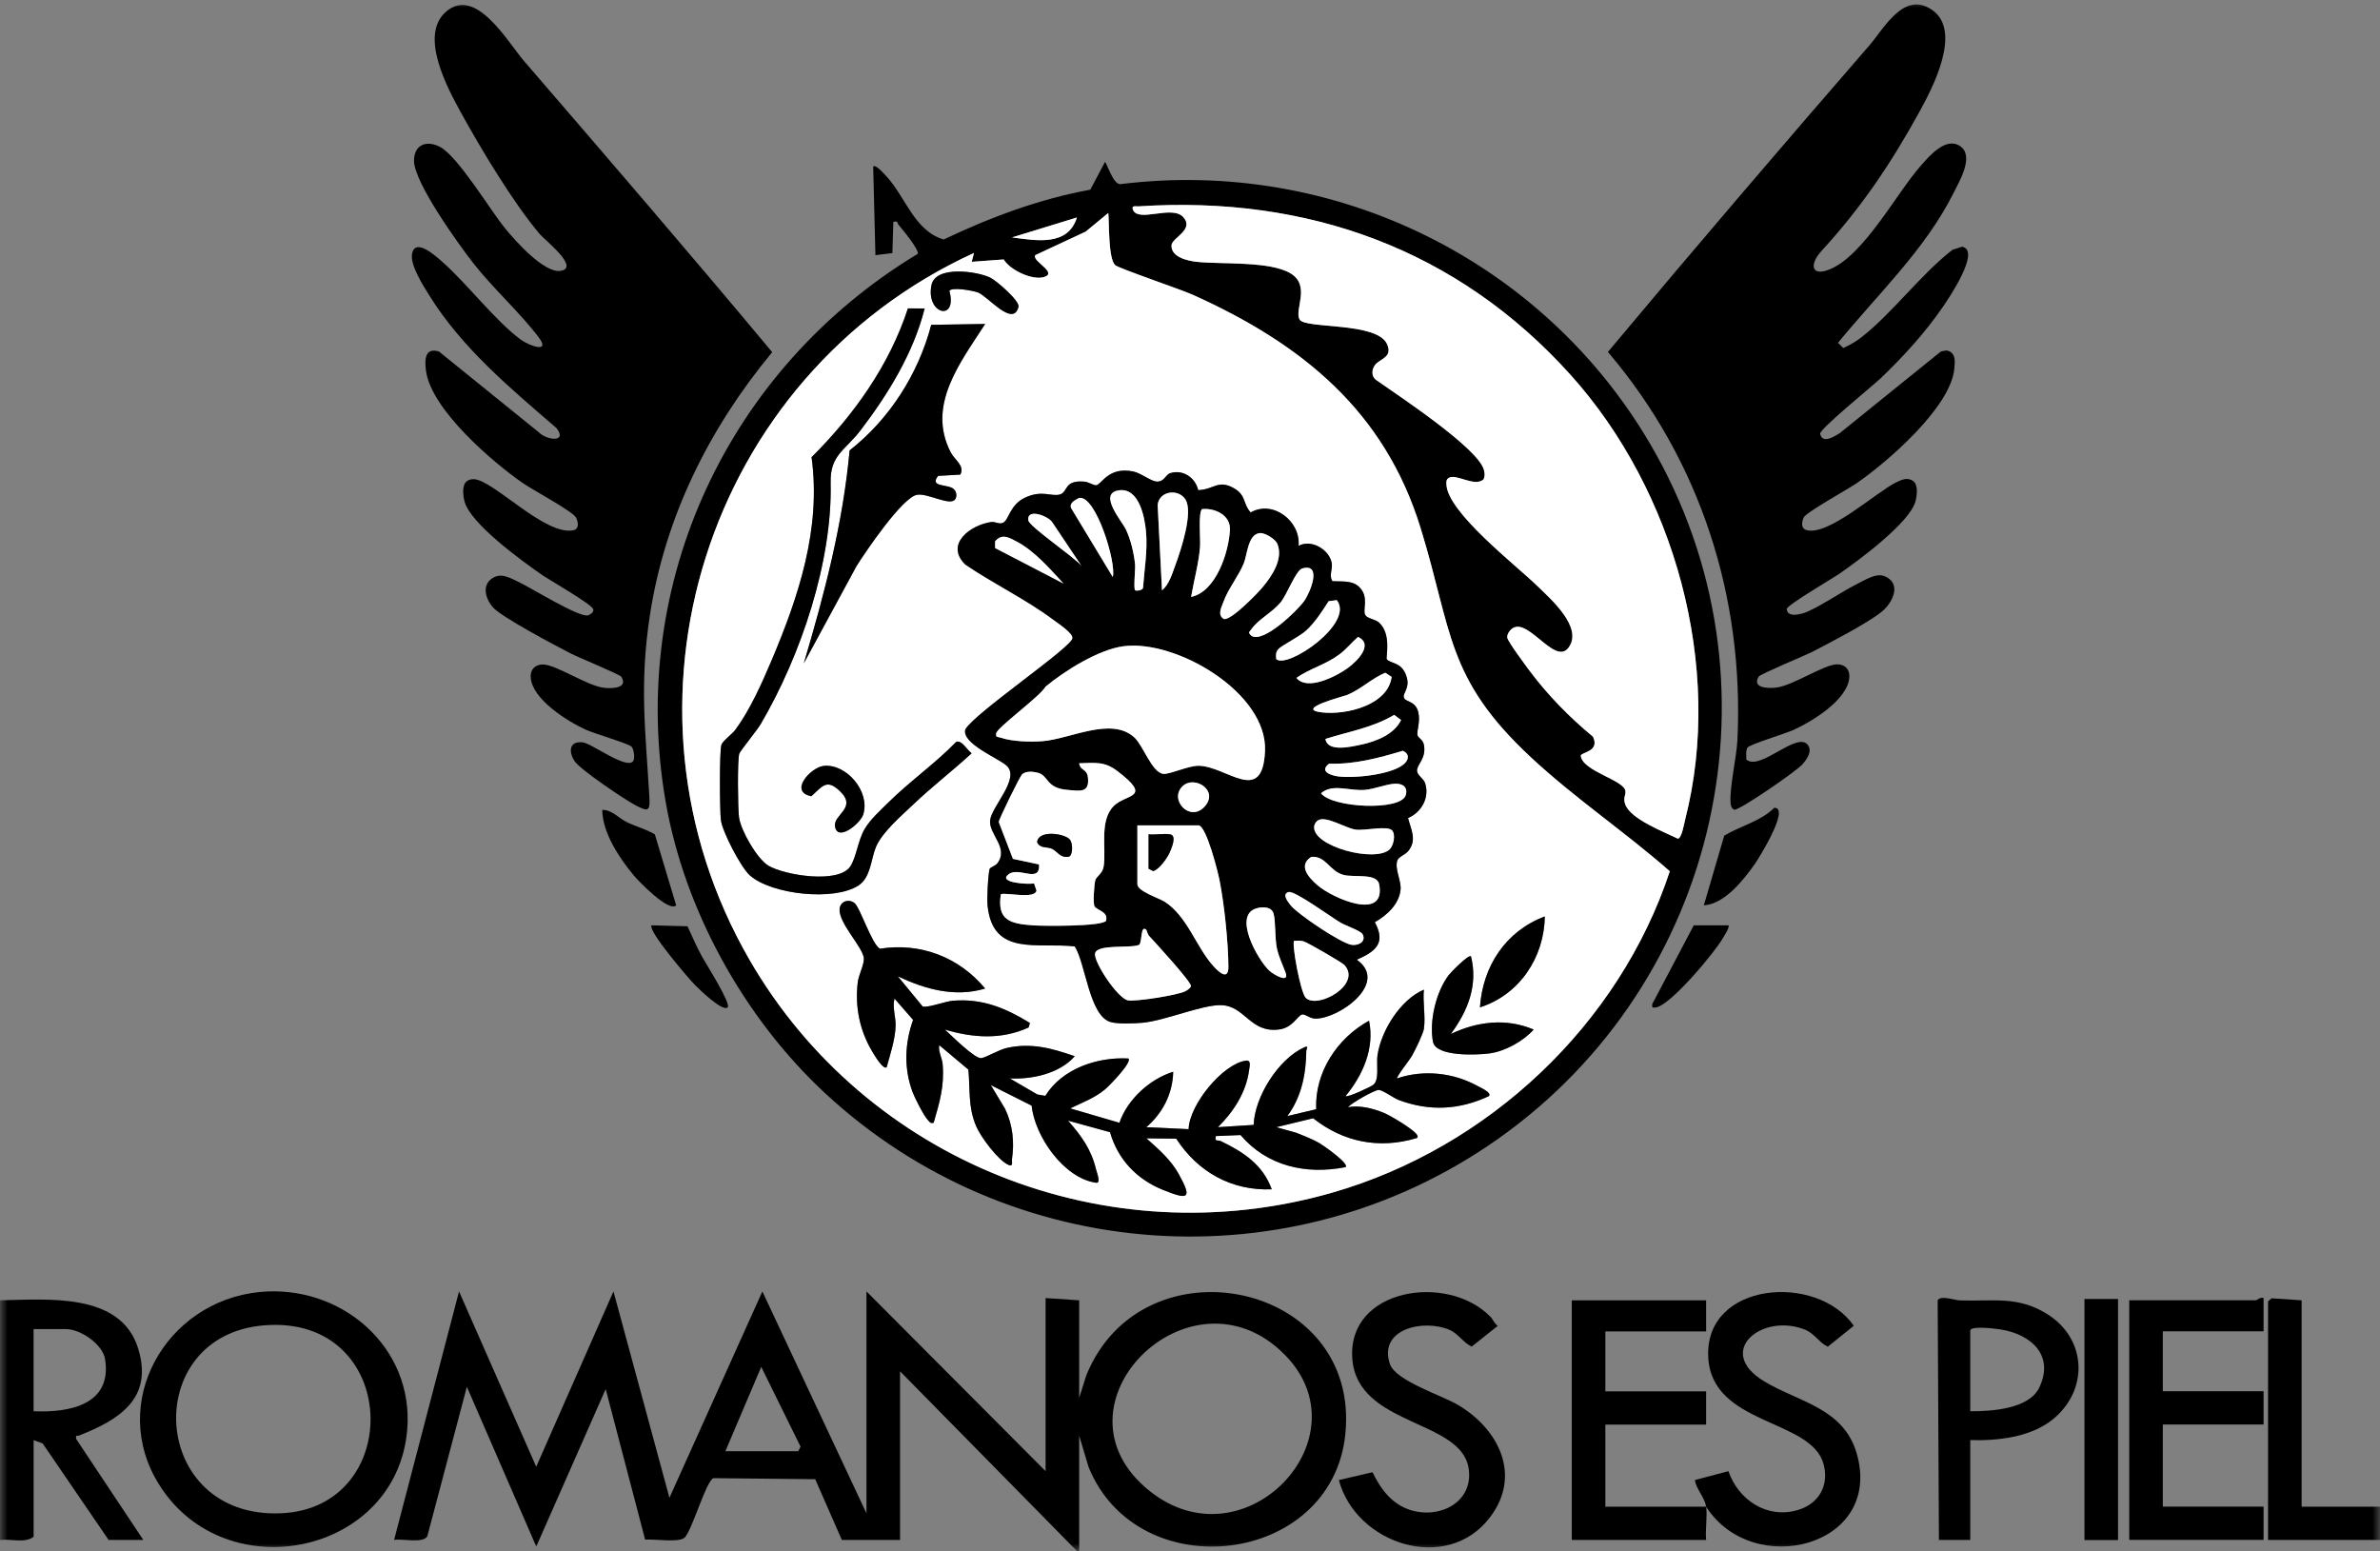
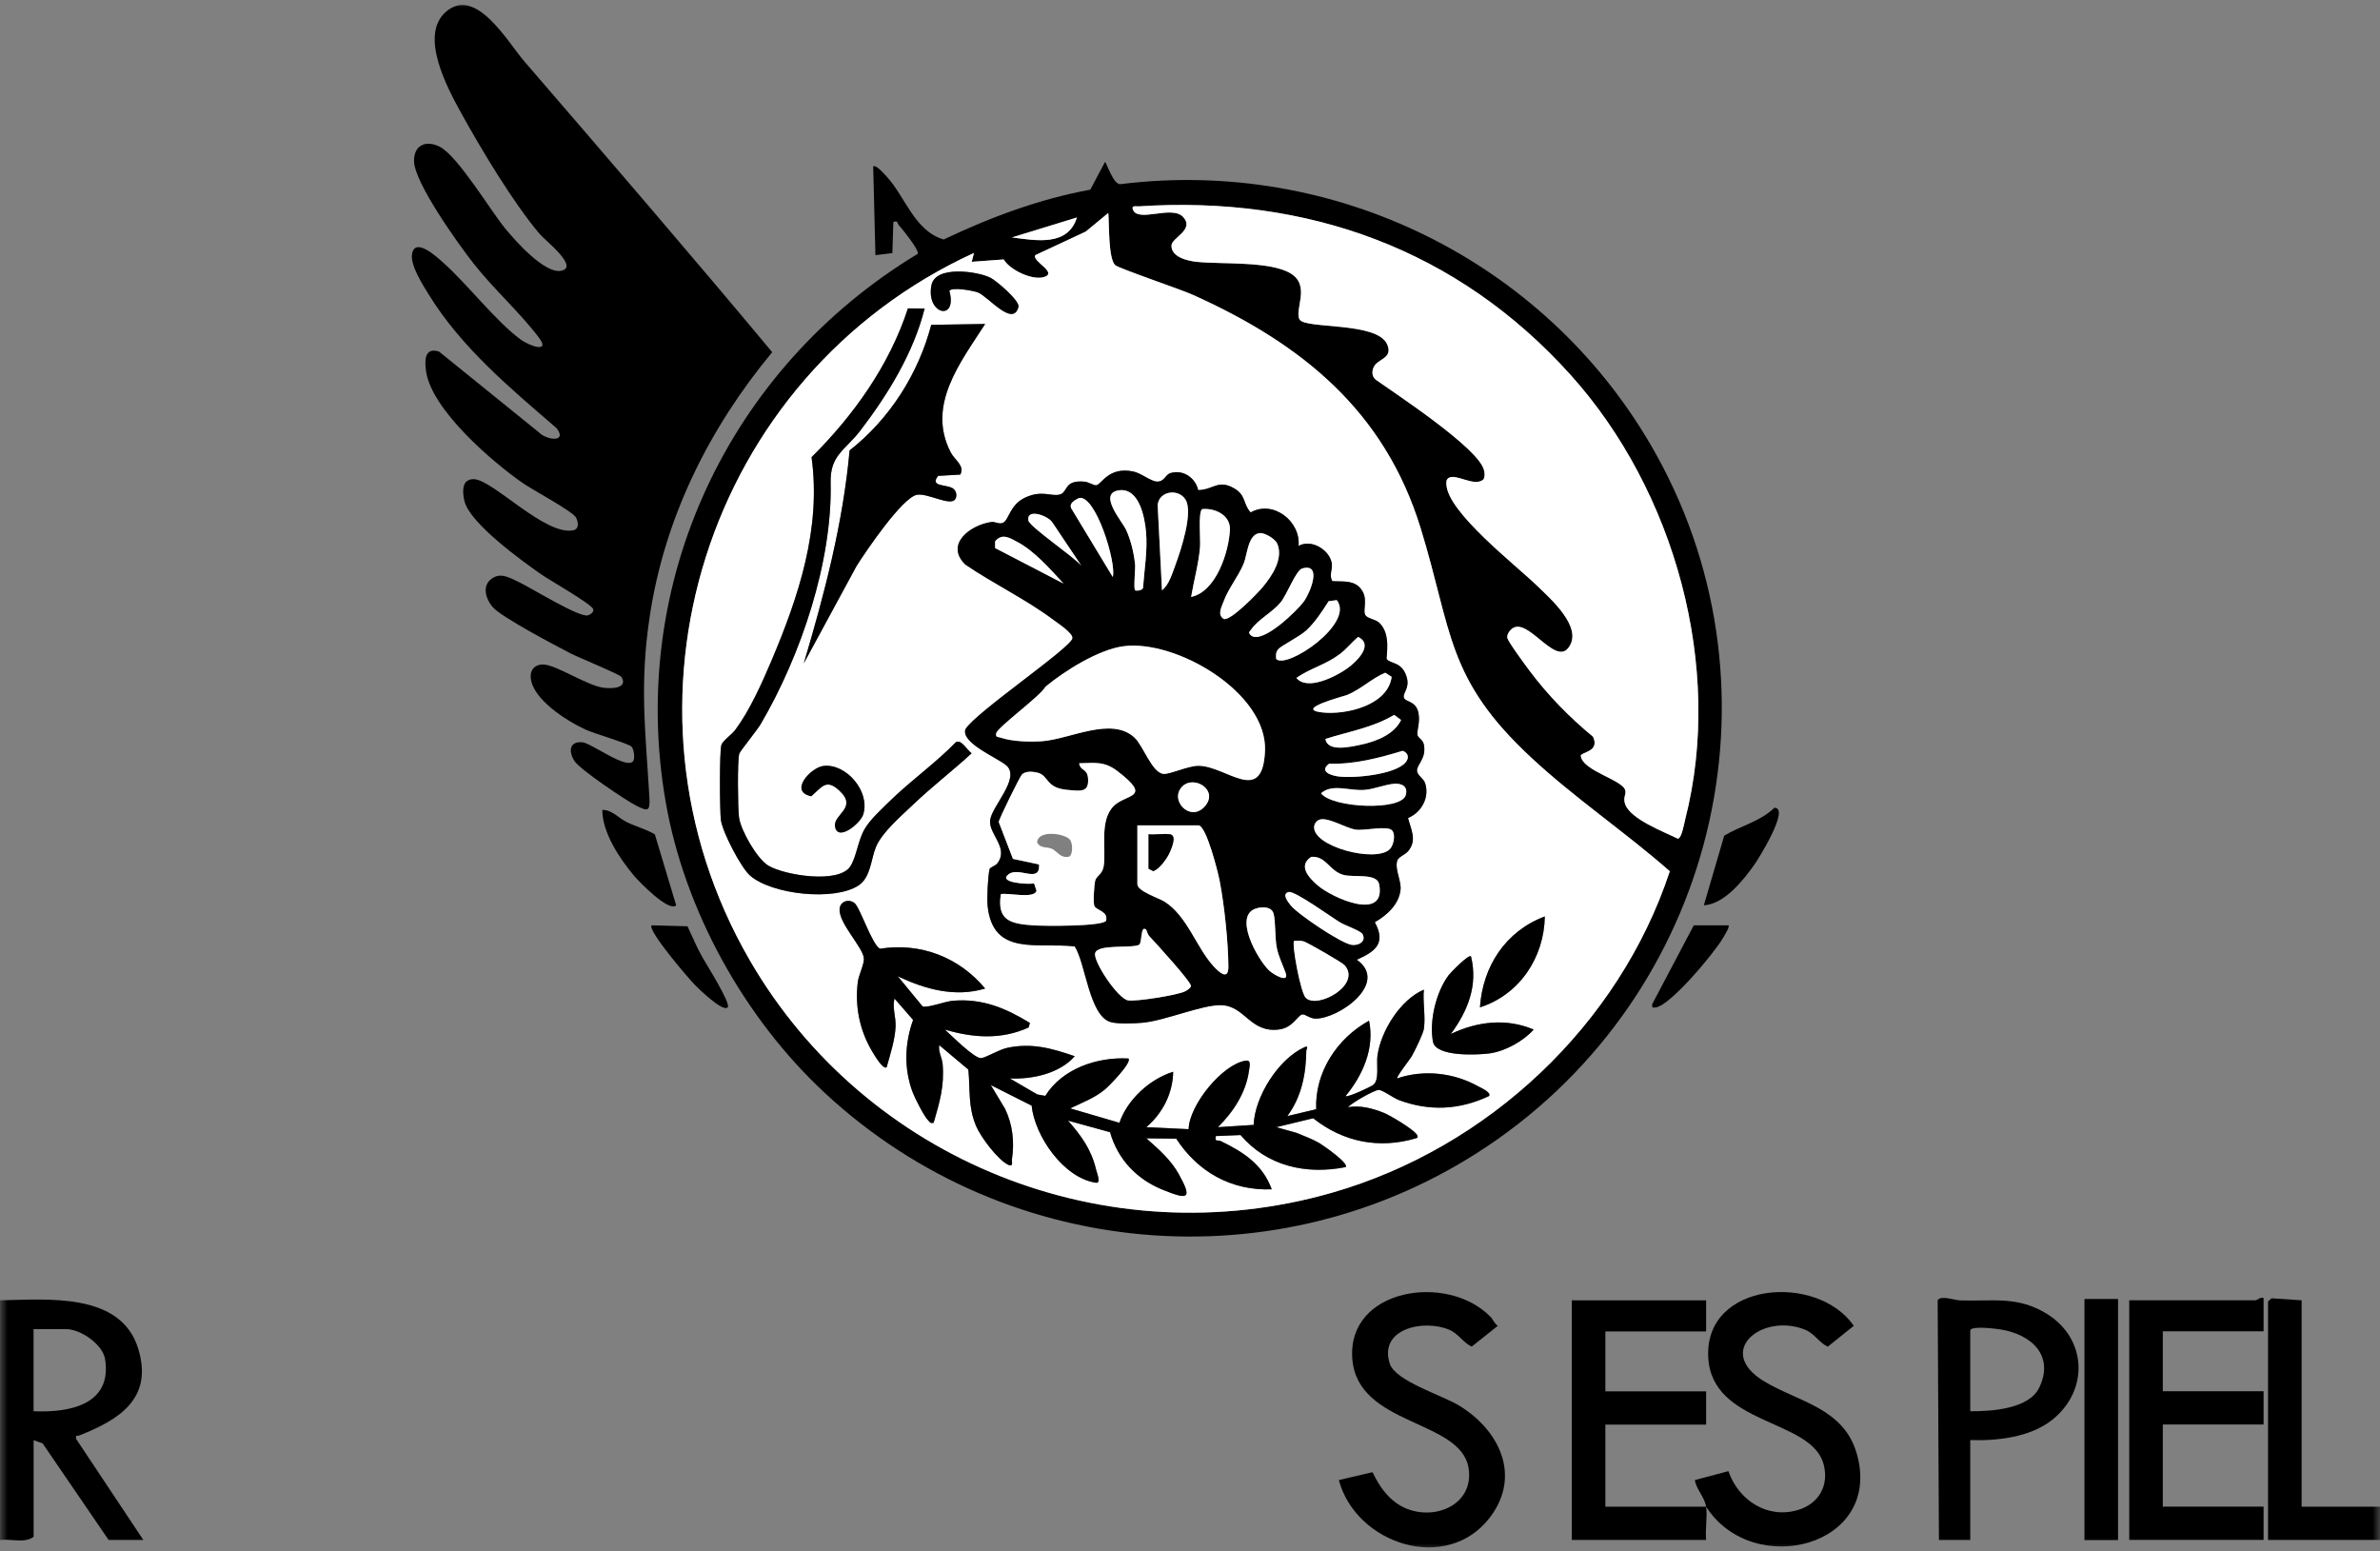
<svg xmlns="http://www.w3.org/2000/svg" width="155" height="101" viewBox="0 0 155 101" fill="none">
  <rect x="0" y="0" width="155" height="101" fill="#808080" stroke="none" />
  <g clip-path="url(#clip0_6171_798)">
    <mask id="mask0_6171_798" style="mask-type:luminance" maskUnits="userSpaceOnUse" x="0" y="0" width="155" height="101">
      <path d="M155 0H0V101H155V0Z" fill="white" />
    </mask>
    <g mask="url(#mask0_6171_798)">
-       <path d="M70.136 101L58.617 89.297V100.277H54.826L53.091 96.322L46.466 96.255C45.977 96.421 45.041 99.777 44.561 100.147C44.157 100.458 42.599 100.208 42.016 100.259L39.446 90.454L34.925 100.708L30.405 90.306L27.829 100.039C27.541 100.521 26.213 100.181 25.666 100.277L29.895 84.094L34.922 95.511L39.953 84.094L43.598 97.533L49.65 84.097L56.43 98.545V84.094L68.095 95.798V84.528L70.282 84.673V91.029L70.753 89.544C74.423 80.537 88.633 83.441 87.616 93.394C86.744 101.934 74.134 103.446 70.899 95.544L70.282 93.484V100.997H70.136V101ZM83.645 88.191C77.512 82.037 67.928 91.553 74.878 97.096C81.069 102.033 89.041 93.605 83.645 88.191ZM47.244 94.499H51.983L52.138 94.204L49.577 89.008L47.241 94.499H47.244Z" fill="black" />
      <path d="M0 84.673C3.05 84.624 7.868 84.121 9.001 87.821C10.007 91.098 7.713 92.466 5.161 93.475C5.012 93.535 4.912 93.397 4.961 93.704L9.335 100.28H7.075L2.777 93.993L2.19 93.779V100.066C1.643 100.515 0.696 100.19 0.003 100.283V84.679L0 84.673ZM2.187 91.897C4.529 92.002 7.312 91.469 6.844 88.51C6.689 87.531 5.237 86.549 4.302 86.549H2.187V91.897Z" fill="black" />
      <path d="M155 100.277H147.709V84.745L147.94 84.543L149.896 84.673V98.111H155V100.277Z" fill="black" />
      <path d="M53.72 71.174C48.462 66.288 44.573 59.263 43.349 52.193C40.879 37.938 47.432 23.979 59.775 16.526C59.856 16.252 58.76 14.917 58.514 14.634C58.423 14.532 58.52 14.36 58.18 14.45L58.116 16.481L57.013 16.616L56.867 10.839C57.05 10.691 57.602 11.348 57.739 11.492C58.96 12.803 59.547 15.035 61.46 15.595C64.501 14.149 67.676 12.959 71.008 12.351L71.962 10.549C72.044 10.51 72.506 12.083 72.986 11.989C86.929 10.269 100.499 16.975 107.492 28.946C116.472 44.319 112.033 63.962 97.534 74.18C84.037 83.694 65.753 82.353 53.72 71.174ZM89.575 23.738C89.338 24.024 89.29 24.467 89.593 24.72C90.963 25.69 96.267 29.163 96.644 30.597C96.699 30.811 96.723 31.019 96.614 31.221C96.015 31.742 94.821 30.799 94.335 31.13C94.183 31.242 94.193 31.389 94.202 31.555C94.29 33.374 98.749 36.818 100.107 38.143C100.961 38.977 103.157 40.875 102.142 42.189C101.24 43.355 99.457 40.077 98.436 40.969C98.287 41.098 98.148 41.318 98.166 41.52C98.19 41.761 99.369 43.349 99.621 43.683C100.812 45.276 102.209 46.704 103.749 47.973C104.208 48.952 103.011 48.961 102.951 49.208C103.057 50.229 105.785 50.789 105.861 51.515C105.891 51.795 105.691 51.952 105.849 52.383C106.204 53.347 108.376 54.169 109.281 54.615C109.533 54.558 109.685 53.618 109.755 53.347C112.277 43.454 109.075 31.956 102.294 24.419C94.931 16.234 85.161 12.715 74.146 13.438C73.982 13.45 73.669 13.357 73.785 13.652C74.131 14.526 76.358 13.318 77.075 14.149C77.792 14.981 76.312 15.478 76.297 15.987C76.273 16.74 77.342 16.987 77.94 17.05C79.556 17.222 82.707 17.005 84.04 17.794C85.374 18.584 84.268 20.186 84.645 20.81C85.022 21.433 89.66 20.948 90.332 22.4C90.727 23.256 89.888 23.361 89.578 23.738H89.575ZM72.178 13.872L70.707 15.086L67.433 16.613C67.156 16.999 68.936 17.746 68.001 18.041C67.238 18.279 65.768 17.583 65.37 16.897L63.286 17.05L63.432 16.475C45.977 24.476 39.2 45.888 48.826 62.52C56.4 75.599 72.053 81.889 86.762 77.666C96.939 74.744 105.454 66.719 108.75 56.736C105.846 54.184 102.58 51.991 99.737 49.349C94.168 44.177 94.6 41.14 92.522 34.393C90.18 26.792 84.83 22.412 77.676 19.195C76.917 18.852 72.819 17.466 72.624 17.264C72.172 16.8 72.251 14.595 72.181 13.875L72.178 13.872ZM70.136 14.161L65.908 15.46C67.475 15.665 69.544 16.062 70.136 14.161Z" fill="black" />
      <path d="M41.247 49.542C41.353 49.373 41.29 48.783 41.126 48.617C40.922 48.418 38.704 47.768 38.151 47.518C36.949 46.966 34.676 45.554 34.564 44.126C34.521 43.605 34.837 43.267 35.363 43.27C36.195 43.27 38.243 44.656 39.312 44.785C39.874 44.852 40.922 44.819 40.466 44.072C40.372 43.918 37.678 42.815 37.182 42.559C36.207 42.056 32.626 40.176 32.079 39.523C31.581 38.926 31.353 38.011 32.176 37.589C32.726 37.306 33.288 37.67 33.835 37.926C34.576 38.273 37.796 40.276 38.309 40.065C38.464 40.002 38.674 39.872 38.638 39.676C38.565 39.354 35.782 37.776 35.244 37.399C33.965 36.507 30.648 34.109 30.256 32.663C30.156 32.293 30.071 31.6 30.393 31.344C30.524 31.236 30.676 31.203 30.843 31.203C32.076 31.197 35.554 34.974 37.383 34.519C37.748 34.399 37.641 33.959 37.517 33.706C37.328 33.317 34.688 31.898 34.078 31.477C32.043 30.073 28.099 26.669 27.747 24.169C27.647 23.47 27.644 22.599 28.589 22.891L35.096 28.154C35.6 28.672 36.979 28.832 36.247 27.88C33.224 25.274 30.059 22.638 27.939 19.207C27.544 18.572 26.714 17.276 26.833 16.553C27.018 15.402 28.449 16.731 28.88 17.116C30.457 18.526 32.273 20.903 33.905 22.108C34.47 22.524 35.895 23.033 35.077 21.957C33.874 20.37 32.134 18.8 30.858 17.18C29.883 15.942 26.97 11.89 26.963 10.477C26.957 9.441 27.75 9.104 28.637 9.555C29.819 10.161 31.921 13.679 32.896 14.872C33.546 15.668 35.454 17.824 36.526 17.635C37.778 17.415 35.475 15.628 35.15 15.243C33.407 13.176 31.338 9.724 30.016 7.326C29.145 5.742 27.301 2.338 29.014 0.792C30.964 -0.967 33.051 2.723 34.13 3.976C39.552 10.263 44.974 16.556 50.291 22.933C46.174 27.898 43.282 33.718 42.316 40.125C41.639 44.602 42.04 47.587 42.295 51.955C42.35 52.877 42.149 52.816 41.466 52.479C40.782 52.142 37.763 50.105 37.413 49.557C37.019 48.937 37.07 48.253 37.936 48.337C38.534 48.397 40.855 50.178 41.25 49.542H41.247Z" fill="black" />
-       <path d="M118.598 16.378C117.872 17.168 117.921 18.029 119.127 17.553C121.378 16.665 123.495 12.595 125.111 10.769C125.658 10.152 126.74 8.875 127.669 9.525C128.599 10.176 127.584 11.851 127.223 12.574C125.376 16.261 122.283 19.162 119.704 22.322L120.047 22.662C120.466 22.473 120.874 22.241 121.235 21.957C123.246 20.385 125.084 17.876 127.156 16.267L127.781 16.065C129.048 16.3 126.885 19.469 126.533 19.981C125.397 21.644 123.936 23.244 122.481 24.632C121.955 25.133 118.538 27.901 118.538 28.241C118.68 28.928 119.446 28.434 119.816 28.205L126.408 22.882L126.773 22.819C127.393 22.948 127.326 23.521 127.274 24.033C127.022 26.533 122.93 30.073 120.919 31.465C120.363 31.85 117.614 33.365 117.471 33.694C117.353 33.962 117.259 34.368 117.617 34.507C119.024 34.971 122.204 32.031 123.492 31.41C123.866 31.23 124.227 31.058 124.61 31.332C124.932 31.588 124.847 32.281 124.747 32.651C124.37 34.034 121.077 36.468 119.841 37.327C119.312 37.694 116.42 39.372 116.359 39.658C116.42 40.164 117.003 40.044 117.383 39.947C118.158 39.749 120.002 38.489 120.877 38.062C121.405 37.803 122.168 37.288 122.733 37.52C123.884 37.992 123.264 39.264 122.532 39.848C121.6 40.595 119.257 41.806 118.112 42.403C117.578 42.68 114.637 43.891 114.537 44.059C114.081 44.806 115.129 44.84 115.691 44.773C116.76 44.644 118.808 43.261 119.64 43.258C120.166 43.258 120.479 43.596 120.439 44.114C120.324 45.587 117.991 47.003 116.751 47.554C116.277 47.765 113.923 48.488 113.808 48.681C113.68 48.894 113.738 49.211 113.729 49.458C114.628 50.247 117.076 47.545 117.754 48.533C118.039 48.952 117.654 49.461 117.386 49.771C117.01 50.208 113.267 52.792 112.939 52.729C112.732 52.603 112.714 52.446 112.702 52.226C112.644 51.208 113.094 49.334 113.152 48.177C113.595 38.902 110.746 29.997 104.716 22.918C110.326 16.207 116.016 9.558 121.751 2.949C122.708 1.847 123.993 -0.627 125.831 0.648C127.818 2.024 125.846 5.76 124.987 7.314C123.115 10.703 121.202 13.541 118.598 16.372V16.378Z" fill="black" />
-       <path d="M16.884 84.136C22.194 83.603 26.976 87.703 26.52 93.108C25.833 101.235 14.715 103.555 10.383 96.707C7.008 91.372 10.784 84.751 16.884 84.136ZM17.176 86.305C9.092 86.986 9.718 98.9 18.297 98.542C26.432 98.201 26.064 85.555 17.176 86.305Z" fill="black" />
      <path d="M147.418 84.528V86.694H140.856V90.595H147.418V92.761H140.856V98.108H147.418V100.274H138.669V84.67H146.907C146.98 84.67 147.214 84.441 147.418 84.525V84.528Z" fill="black" />
      <path d="M111.11 98.111C111.025 97.497 110.472 96.996 110.381 96.379L112.565 95.798C113.209 97.671 115.08 98.927 117.091 98.328C118.443 97.927 119.13 96.746 118.768 95.361C117.991 92.363 111.459 92.848 111.25 88.363C111.019 83.453 118.334 82.88 120.731 86.333L119.036 87.694C118.468 87.429 118.173 86.836 117.562 86.589C114.777 85.462 111.636 87.983 114.898 89.954C117.119 91.294 120.081 91.68 120.928 94.671C122.645 100.72 114.157 102.859 111.113 98.114C111.204 98.774 111.046 99.599 111.113 100.28H102.364V84.676H111.113V86.7H104.551V90.601H111.113V92.767H104.551V98.114H111.113L111.11 98.111Z" fill="black" />
      <path d="M97.06 85.736C97.227 85.905 97.322 86.188 97.546 86.336L95.845 87.688C95.277 87.42 94.989 86.848 94.378 86.589C92.698 85.881 89.748 86.534 90.52 88.824C90.891 89.92 93.901 90.857 94.967 91.493C97.622 93.074 99.123 96.087 97.024 98.822C94.208 102.494 88.305 100.545 87.194 96.379L89.387 95.867C89.906 96.954 90.644 97.951 91.857 98.331C93.783 98.933 95.997 97.804 95.642 95.593C95.128 92.421 88.418 92.867 88.072 88.501C87.704 83.902 94.25 82.871 97.057 85.736H97.06Z" fill="black" />
      <path d="M128.316 93.776V100.277H126.275L126.193 84.667C126.414 84.329 127.277 84.667 127.654 84.679C129.783 84.754 131.39 84.365 133.319 85.564C135.938 87.194 136.047 90.574 133.632 92.472C132.207 93.593 130.081 93.831 128.313 93.776H128.316ZM128.316 86.622V91.897C129.704 91.906 132.141 91.752 132.809 90.357C133.814 88.254 132.277 86.881 130.266 86.567C129.914 86.513 128.407 86.327 128.316 86.622Z" fill="black" />
      <path d="M137.94 84.588H135.753V100.286H137.94V84.588Z" fill="black" />
      <path d="M110.964 58.953L112.292 54.416C113.34 53.781 114.634 53.503 115.557 52.6C116.621 52.594 114.464 56.01 114.291 56.254C113.553 57.302 112.313 58.874 110.964 58.953Z" fill="black" />
      <path d="M44.036 58.953C43.559 59.42 41.608 57.407 41.268 56.998C40.333 55.874 39.23 54.217 39.224 52.741C39.853 52.723 40.284 53.275 40.825 53.537C41.432 53.832 42.07 53.988 42.648 54.332L44.036 58.953Z" fill="black" />
      <path d="M47.389 65.598C47.077 65.921 45.527 64.411 45.275 64.155C44.862 63.742 42.167 60.601 42.435 60.254L44.774 60.317C45.078 60.974 45.363 61.643 45.713 62.279C45.962 62.733 47.626 65.354 47.392 65.598H47.389Z" fill="black" />
      <path d="M112.568 60.254C112.675 60.347 112.28 60.956 112.192 61.11C111.663 62.029 108.795 65.475 107.829 65.604C107.592 65.634 107.589 65.604 107.605 65.381L110.308 60.257H112.568V60.254Z" fill="black" />
      <path d="M72.178 13.872C72.245 14.592 72.169 16.8 72.621 17.261C72.816 17.46 76.914 18.849 77.673 19.192C84.827 22.409 90.18 26.789 92.519 34.39C94.597 41.138 94.165 44.174 99.734 49.346C102.577 51.988 105.843 54.184 108.747 56.733C105.451 66.716 96.936 74.741 86.759 77.663C72.05 81.886 56.394 75.596 48.823 62.517C39.197 45.885 45.974 24.47 63.429 16.472L63.283 17.047L65.367 16.894C65.765 17.58 67.235 18.276 67.998 18.038C68.933 17.743 67.153 16.996 67.43 16.61L70.704 15.083L72.175 13.869L72.178 13.872ZM61.828 18.936C62.017 18.674 63.359 18.924 63.681 19.041C64.328 19.276 65.972 21.349 66.33 19.984C66.43 19.596 64.89 18.276 64.501 18.084C63.648 17.662 60.92 17.267 60.662 18.572C60.285 20.493 62.384 20.963 61.828 18.936ZM60.221 20.084L59.127 20.078C57.925 23.771 55.598 27.042 52.852 29.766C53.492 34.402 52.01 38.848 50.227 43.05C49.613 44.499 48.82 46.265 47.885 47.521C47.666 47.813 47.058 48.241 46.979 48.503C46.846 48.949 46.87 52.768 46.946 53.389C47.043 54.163 48.246 56.483 48.839 57.004C50.248 58.248 54.337 58.697 55.92 57.648C56.709 57.124 56.719 55.94 57.044 55.151C57.442 54.193 58.705 53.115 59.486 52.371C60.695 51.217 62.044 50.181 63.277 49.048C63.001 48.855 62.612 48.138 62.26 48.316C60.902 49.714 59.264 50.858 57.882 52.223C57.366 52.732 56.664 53.365 56.305 53.985C55.874 54.729 55.78 55.778 55.385 56.398C54.641 57.573 51.105 56.992 50.054 56.374C49.303 55.934 48.246 54.076 48.128 53.226C48.052 52.666 48.018 49.5 48.143 49.078C48.198 48.9 49.306 47.548 49.543 47.141C52.168 42.659 54.212 36.556 54.094 31.419C54.051 29.615 55.036 29.332 56.047 28.009C57.843 25.657 59.492 22.97 60.218 20.078L60.221 20.084ZM64.158 21.096L60.653 21.153C59.814 24.34 57.946 27.283 55.336 29.329C54.908 34.067 53.702 38.664 52.35 43.201L55.789 36.857C56.372 35.926 58.76 32.398 59.72 32.221C60.41 32.094 61.877 32.977 62.205 32.519C62.351 32.317 62.293 32.016 62.126 31.853C61.755 31.501 60.501 31.754 61.099 30.989L62.545 30.904C62.855 30.326 62.187 29.967 61.922 29.458C60.334 26.392 62.563 23.587 64.164 21.096H64.158ZM78.029 31.916C77.846 31.112 77.05 30.555 76.218 30.808C75.884 30.907 75.832 31.386 75.328 31.359C74.939 31.338 74.292 30.799 73.791 30.7C72.157 30.371 71.749 31.561 71.379 31.6C71.227 31.615 70.884 31.389 70.632 31.365C69.249 31.239 69.572 32.058 69.01 32.203C68.448 32.347 67.858 31.886 66.749 32.407C65.756 32.874 65.716 33.844 65.322 34.04C65.066 34.167 64.811 33.959 64.559 33.992C63.204 34.179 61.509 35.435 62.861 36.76C64.693 38.011 66.807 39.017 68.578 40.342C68.885 40.571 69.848 41.192 69.848 41.544C69.851 42.123 63.45 46.439 62.864 47.5C62.606 48.412 64.987 49.352 65.543 49.849C66.476 50.681 64.562 52.515 64.477 53.428C64.392 54.341 65.716 55.205 64.954 56.212C64.811 56.401 64.471 56.471 64.441 56.6C64.331 57.067 64.261 58.519 64.316 59.013C64.678 62.291 67.542 61.354 69.988 61.628C70.695 62.712 70.926 66.128 72.311 66.55C72.782 66.695 73.891 66.647 74.417 66.598C75.893 66.46 78.296 65.414 79.532 65.454C81.097 65.502 81.404 67.291 83.314 67.035C84.195 66.918 84.508 66.116 84.806 66.059C84.988 66.026 85.304 66.324 85.653 66.33C87.169 66.36 90.493 64.014 88.36 62.495C89.575 61.959 90.274 61.429 89.533 60.052C90.317 59.603 91.094 58.911 91.207 57.95C91.276 57.359 90.802 56.582 91.003 56.016C91.079 55.802 91.519 55.657 91.711 55.416C92.291 54.699 91.89 54.031 91.696 53.268C92.567 52.907 93.117 51.931 92.808 50.997C92.707 50.69 92.309 50.503 92.282 50.205C92.243 49.795 92.914 49.395 92.725 48.482C92.659 48.159 92.361 48.063 92.312 47.873C92.243 47.611 92.513 47.012 92.364 46.379C92.182 45.614 91.519 45.731 91.425 45.424C91.331 45.117 91.82 44.831 91.611 44.102C91.316 43.074 90.538 43.24 90.31 42.921C90.237 42.818 90.638 41.294 89.806 40.541C89.572 40.33 89.065 40.279 88.925 40.071C88.691 39.722 89.205 38.893 88.506 38.215C88.044 37.77 87.343 37.887 86.768 37.842C86.528 37.453 86.799 37.089 86.726 36.667C86.574 35.8 85.401 35.083 84.566 35.546C84.712 33.947 82.907 32.537 81.446 33.368C80.942 32.823 81.158 32.263 80.389 31.811C79.323 31.184 79.043 31.895 78.023 31.916H78.029ZM53.626 49.876C52.797 49.976 51.345 51.557 52.836 51.85C53.544 51.22 53.821 50.684 54.686 51.506C55.865 52.624 54.252 53.027 54.38 53.82C54.544 54.841 56.032 53.627 56.217 53.036C56.688 51.542 55.105 49.699 53.623 49.876H53.626ZM92.738 66.972C92.856 66.222 92.653 65.225 92.738 64.444C91.207 65.089 89.937 67.144 89.712 68.743C89.633 69.303 89.852 70.325 89.442 70.641C89.247 70.792 87.768 71.478 87.634 71.376C88.761 70.017 89.539 68.261 89.165 66.466C87.09 67.602 85.62 69.828 85.723 72.231L83.843 72.677C84.772 71.427 85.061 69.936 85.079 68.409C85.079 68.34 85.277 68.044 84.94 68.201C83.257 68.972 81.716 71.424 81.65 73.25L79.323 73.4C80.328 72.406 81.158 71.141 81.349 69.701C81.382 69.454 81.51 69.014 81.148 69.066C79.624 69.279 77.448 71.966 77.415 73.53L74.66 73.4C75.723 72.491 76.385 71.201 76.409 69.791C74.882 70.267 73.426 71.599 72.907 73.114L69.705 72.177C70.507 71.783 71.257 71.524 71.962 70.945C72.239 70.719 73.748 69.171 73.496 68.927C71.467 68.815 69.18 69.584 68.08 71.361L67.56 71.268L65.771 70.225C67.232 70.294 69.006 69.909 70 68.779C68.508 68.261 67.178 67.891 65.589 68.237C65.051 68.355 64.243 68.858 63.912 68.903C63.49 68.963 61.953 67.418 61.543 67.044C63.374 67.586 65.212 67.716 66.992 66.909L67.081 66.613C65.492 65.64 63.979 65.005 62.053 65.167C61.552 65.21 60.379 65.658 60.087 65.532L58.477 63.577C60.267 64.42 62.196 64.96 64.164 64.372C62.478 62.342 59.963 61.36 57.314 61.779C56.785 61.507 56.011 59.067 55.646 58.796C55.257 58.51 54.732 58.703 54.686 59.173C54.595 60.089 56.166 61.631 56.263 62.381C56.312 62.748 55.926 63.483 55.868 63.953C55.677 65.553 55.989 67.098 56.813 68.478C56.928 68.674 57.511 69.677 57.748 69.499C57.976 68.674 58.304 67.68 58.332 66.824C58.353 66.198 58.107 65.631 58.259 65.023L59.471 66.415C58.924 67.936 58.866 69.562 59.428 71.09C59.574 71.487 60.182 72.686 60.455 72.96C60.577 73.081 60.586 73.165 60.81 73.114C61.196 71.78 61.518 70.716 61.394 69.288C61.357 68.864 61.099 68.478 61.175 68.059L63.071 69.65C63.198 70.975 63.04 72.069 63.578 73.337C63.873 74.033 65.018 75.572 65.698 75.862C66.014 75.994 65.89 75.618 65.908 75.497C66.075 74.358 65.96 73.25 65.458 72.198L64.532 70.659L67.19 71.997C67.396 73.994 69.286 76.72 71.385 77.018C71.725 77.066 71.446 76.389 71.385 76.148C71.072 74.843 70.431 73.961 69.559 72.973L72.296 73.726C72.801 75.488 74.028 76.789 75.729 77.476C77.376 78.139 77.688 78.106 76.768 76.446C76.249 75.512 75.45 74.825 74.663 74.126L76.607 74.147C78.01 76.31 80.201 77.551 82.828 77.446C82.242 75.831 80.975 75.015 79.505 74.304C79.308 74.208 79.104 74.397 79.186 73.979L80.796 73.912C82.522 75.94 85.067 76.509 87.64 76C87.886 75.768 86.155 74.569 85.936 74.44C85.456 74.162 84.94 73.973 84.429 73.765L83.123 73.4L85.526 72.819C87.485 74.37 89.809 74.837 92.233 74.12C92.394 74.087 92.325 73.93 92.239 73.831C91.948 73.482 90.581 72.647 90.119 72.463C89.387 72.168 88.582 71.963 87.789 72.099C88.056 71.807 89.469 71.002 89.782 70.975C90.025 70.954 90.736 71.493 91.103 71.632C93.099 72.379 95.052 72.28 96.972 71.376C97.182 71.147 96.389 70.807 96.246 70.725C94.667 69.849 92.707 69.638 90.997 70.222C90.918 70.141 91.817 69.005 91.945 68.779C92.154 68.412 92.689 67.33 92.744 66.972H92.738ZM96.383 65.598C98.971 64.767 100.566 62.339 100.609 59.676C98.051 60.634 96.562 62.926 96.383 65.598ZM95.8 62.276C95.651 62.119 94.472 63.33 94.342 63.505C93.521 64.601 93.069 66.499 93.324 67.836C93.515 68.834 96.228 68.701 97.003 68.596C98.029 68.457 99.208 67.8 99.882 67.044C98.105 66.282 96.201 66.514 94.487 67.33C95.593 65.833 96.267 64.161 95.8 62.276Z" fill="white" />
      <path d="M89.575 23.738C89.888 23.358 90.727 23.256 90.329 22.4C89.657 20.948 85.019 21.433 84.642 20.81C84.265 20.186 85.404 18.605 84.037 17.794C82.67 16.984 79.554 17.219 77.938 17.05C77.339 16.987 76.27 16.74 76.294 15.987C76.309 15.475 77.795 14.987 77.072 14.149C76.349 13.312 74.128 14.529 73.782 13.652C73.663 13.354 73.976 13.447 74.143 13.438C85.155 12.715 94.928 16.234 102.291 24.419C109.072 31.953 112.274 43.454 109.752 53.347C109.682 53.618 109.53 54.561 109.278 54.615C108.373 54.172 106.201 53.35 105.846 52.383C105.688 51.952 105.888 51.795 105.858 51.515C105.779 50.789 103.051 50.226 102.948 49.208C103.005 48.961 104.202 48.952 103.746 47.973C102.209 46.704 100.809 45.273 99.618 43.683C99.369 43.349 98.187 41.761 98.163 41.52C98.142 41.318 98.284 41.098 98.433 40.969C99.457 40.077 101.24 43.355 102.14 42.189C103.157 40.875 100.958 38.974 100.104 38.143C98.746 36.818 94.287 33.377 94.199 31.555C94.19 31.389 94.18 31.242 94.332 31.13C94.818 30.799 96.012 31.742 96.611 31.221C96.72 31.016 96.699 30.811 96.641 30.597C96.264 29.166 90.96 25.69 89.59 24.72C89.29 24.467 89.338 24.024 89.572 23.738H89.575Z" fill="white" />
      <path d="M70.136 14.161C69.547 16.062 67.475 15.665 65.908 15.46L70.136 14.161Z" fill="white" />
      <path d="M78.028 31.916C79.049 31.895 79.329 31.184 80.395 31.811C81.163 32.263 80.948 32.823 81.452 33.368C82.913 32.534 84.718 33.944 84.572 35.546C85.41 35.083 86.58 35.8 86.732 36.667C86.805 37.086 86.534 37.453 86.774 37.842C87.348 37.887 88.05 37.77 88.512 38.215C89.211 38.893 88.697 39.722 88.931 40.071C89.071 40.279 89.578 40.33 89.812 40.541C90.644 41.294 90.243 42.818 90.316 42.921C90.547 43.24 91.322 43.071 91.617 44.102C91.826 44.831 91.343 45.12 91.431 45.424C91.519 45.728 92.188 45.617 92.37 46.379C92.519 47.012 92.251 47.611 92.318 47.873C92.367 48.063 92.665 48.159 92.731 48.482C92.92 49.395 92.248 49.795 92.288 50.205C92.315 50.503 92.713 50.69 92.813 50.997C93.12 51.931 92.57 52.907 91.702 53.268C91.896 54.034 92.297 54.702 91.717 55.416C91.522 55.654 91.082 55.802 91.009 56.016C90.808 56.582 91.282 57.359 91.213 57.95C91.1 58.911 90.319 59.603 89.539 60.052C90.28 61.426 89.581 61.956 88.366 62.495C90.499 64.014 87.175 66.36 85.659 66.33C85.307 66.324 84.994 66.023 84.812 66.059C84.511 66.116 84.201 66.918 83.32 67.035C81.41 67.291 81.1 65.502 79.538 65.454C78.299 65.414 75.899 66.46 74.423 66.598C73.9 66.647 72.788 66.695 72.317 66.55C70.935 66.128 70.704 62.712 69.994 61.628C67.545 61.354 64.683 62.291 64.322 59.013C64.267 58.519 64.34 57.067 64.447 56.6C64.477 56.471 64.814 56.401 64.96 56.212C65.722 55.205 64.398 54.335 64.483 53.428C64.568 52.521 66.482 50.681 65.549 49.849C64.99 49.352 62.612 48.412 62.87 47.5C63.456 46.439 69.857 42.123 69.854 41.544C69.854 41.192 68.888 40.571 68.584 40.342C66.813 39.017 64.699 38.011 62.867 36.76C61.515 35.435 63.213 34.179 64.565 33.992C64.82 33.956 65.075 34.164 65.328 34.04C65.719 33.844 65.762 32.877 66.755 32.407C67.864 31.886 68.45 32.35 69.015 32.203C69.58 32.055 69.255 31.239 70.638 31.365C70.89 31.389 71.233 31.615 71.385 31.6C71.755 31.561 72.163 30.374 73.797 30.7C74.298 30.799 74.945 31.338 75.334 31.359C75.838 31.386 75.893 30.91 76.224 30.808C77.056 30.555 77.852 31.112 78.035 31.916H78.028ZM73.927 38.435C74.013 38.489 74.365 38.453 74.441 38.294C74.526 37.086 74.748 35.854 74.638 34.625C74.553 33.661 74.152 31.718 72.843 31.931C71.534 32.145 73.074 33.944 73.329 34.477C73.648 35.149 73.858 36.034 73.927 36.773C73.952 37.038 73.815 38.357 73.93 38.432L73.927 38.435ZM75.677 38.435C76.136 38.086 76.352 37.318 76.552 36.776C76.898 35.845 77.731 33.338 77.196 32.519C76.722 31.793 75.486 31.974 75.392 32.88L75.674 38.435H75.677ZM72.469 37.568C72.722 36.667 71.355 32.2 70.27 32.432C70.003 32.57 69.62 32.754 69.757 33.091L72.466 37.571L72.469 37.568ZM77.573 38.869C79.195 38.532 80.021 35.968 80.103 34.51C80.155 33.549 79.134 33.067 78.293 33.148C78.022 33.341 78.196 35.14 78.156 35.616C78.065 36.715 77.758 37.785 77.576 38.866L77.573 38.869ZM70.428 36.845L68.538 34.022C68.268 33.588 66.85 33.073 66.971 33.884C67.032 34.299 69.994 36.291 70.428 36.845ZM82.041 34.715C81.267 34.796 81.23 36.143 80.999 36.7C80.644 37.55 80 38.321 79.693 39.161C79.56 39.532 79.256 40.038 79.705 40.306C80.161 40.439 81.908 38.628 82.245 38.221C82.843 37.502 83.594 36.375 83.187 35.405C83.062 35.107 82.382 34.682 82.044 34.715H82.041ZM69.261 37.998C68.393 37.065 67.381 35.887 66.242 35.284C65.753 35.025 65.252 34.7 64.805 35.254V35.688L69.258 37.998H69.261ZM84.821 37.014C84.396 37.131 83.825 38.712 83.402 39.228C82.874 39.872 81.959 40.321 81.507 40.963C81.367 41.158 81.249 41.183 81.507 41.403C82.284 41.909 84.487 39.761 84.93 39.149C85.325 38.598 86.133 36.655 84.824 37.014H84.821ZM83.114 42.915C83.803 43.602 88.251 40.586 87.057 39.08L86.528 39.149C86.112 39.797 85.65 40.514 85.085 41.041C84.648 41.448 83.46 42.035 83.257 42.264C83.068 42.475 83.096 42.659 83.111 42.915H83.114ZM88.445 41.475C88.026 41.833 87.689 42.267 87.245 42.602C86.316 43.297 85.347 43.505 84.429 44.144C85.131 45.008 86.993 44.059 87.74 43.526C88.342 43.096 89.505 41.981 88.445 41.475ZM73.876 48.021C74.459 48.557 75.021 50.316 75.768 50.392C76.169 50.434 77.406 49.852 78.065 49.864C79.894 49.895 82.227 52.482 82.382 48.903C82.549 45.114 76.589 41.626 73.159 42.083C71.543 42.3 69.331 43.683 68.089 44.716C67.749 45.337 64.945 47.367 64.878 47.75C64.826 48.036 64.978 47.97 65.173 48.036C65.917 48.292 67.086 48.322 67.876 48.265C69.693 48.132 72.369 46.641 73.873 48.021H73.876ZM90.213 43.806C89.323 44.183 88.627 44.888 87.734 45.252C87.513 45.343 84.241 46.177 86.097 46.388C87.695 46.569 90.398 45.909 90.632 44.072L90.213 43.803V43.806ZM86.322 48.117C86.446 49.006 88.017 48.62 88.661 48.485C89.633 48.277 90.802 47.819 91.246 46.885L90.796 46.551C89.42 47.382 87.835 47.635 86.322 48.117ZM91.525 49.663C91.79 49.367 91.732 49.042 91.355 48.891C89.797 49.358 88.217 49.783 86.562 49.729C85.915 50.214 86.619 50.488 87.136 50.557C88.144 50.699 90.818 50.449 91.525 49.663ZM72.518 52.5C73.326 51.675 75.121 52.009 72.764 50.208C71.916 49.563 71.309 49.687 70.282 49.705C70.358 50.217 70.799 50.033 70.856 50.654C70.951 51.648 70.346 51.512 69.483 51.434C68.086 51.307 68.317 50.485 67.554 50.313C67.241 50.241 66.816 50.202 66.564 50.425C66.433 50.539 65.045 53.359 65.045 53.533L65.969 55.931L67.67 56.293C67.746 57.555 66.382 56.434 65.704 56.919C64.908 57.489 67.001 57.609 67.345 57.528L67.503 57.998C67.387 58.564 65.574 58.109 65.182 58.23C64.917 59.947 65.814 60.155 67.29 60.26C67.964 60.308 71.768 60.339 72.032 59.962C72.181 59.365 71.509 59.317 71.291 59.034C71.166 58.871 71.263 57.57 71.333 57.323C71.412 57.052 71.798 56.916 71.877 56.419C72.059 55.29 71.579 53.461 72.518 52.503V52.5ZM77.026 51.187C76.097 52.057 77.506 53.567 78.451 52.524C79.395 51.482 77.792 50.47 77.026 51.187ZM90.815 51.036C90.228 51.075 89.496 51.389 88.87 51.437C87.862 51.512 86.768 51.003 86.033 51.657C86.759 52.615 91.249 52.826 91.553 51.771C91.708 51.232 91.319 51.003 90.815 51.036ZM90.66 54.076C90.365 53.741 88.91 54.103 88.302 54.025C87.622 53.937 86.297 53.051 85.799 53.446C85.684 53.546 85.599 53.672 85.587 53.829C85.486 55.13 89.603 56.203 90.511 55.299C90.76 55.052 90.906 54.353 90.663 54.076H90.66ZM78.083 53.75H74.073V57.579C74.073 58.037 75.483 58.483 75.844 58.715C77.333 59.661 77.901 61.679 79.034 62.923C79.423 63.351 80.003 63.848 80 62.956C79.991 61.369 79.733 58.899 79.426 57.335C79.307 56.739 78.594 53.898 78.083 53.753V53.75ZM85.404 55.796C84.508 56.365 85.243 57.157 85.814 57.651C86.79 58.495 90.289 60.031 89.821 57.582C89.678 56.841 88.181 57.148 87.516 56.977C86.577 56.736 86.376 55.73 85.407 55.796H85.404ZM83.925 58.088C83.451 58.206 83.891 58.742 84.058 58.956C84.511 59.528 87.361 61.447 88.038 61.528C88.497 61.583 88.989 61.294 88.737 60.83C88.615 60.61 87.64 60.278 87.3 60.08C86.726 59.745 84.329 57.989 83.925 58.088ZM81.908 59.127C80.216 59.498 81.908 62.514 82.676 63.215C82.965 63.48 83.989 64.059 83.724 63.336C83.53 62.803 83.272 62.294 83.156 61.73C83.017 61.053 83.083 59.971 82.941 59.486C82.81 59.046 82.281 59.043 81.908 59.124V59.127ZM74.653 60.543C74.262 60.197 74.398 61.372 74.186 61.522C73.66 61.772 71.464 61.45 71.321 62.074C71.197 62.613 72.779 64.996 73.451 65.137C73.93 65.24 76.713 64.797 77.175 64.553C77.309 64.484 77.536 64.348 77.561 64.207C77.603 63.959 75.237 61.372 74.866 60.977C74.723 60.824 74.672 60.558 74.653 60.54V60.543ZM85.046 64.984C85.826 65.722 88.697 64.119 87.564 62.848C87.409 62.673 85.155 61.375 84.9 61.3C84.697 61.239 84.487 61.257 84.28 61.263C84.113 61.426 84.693 64.649 85.046 64.984Z" fill="black" />
      <path d="M92.737 66.972C92.68 67.33 92.148 68.412 91.939 68.779C91.811 69.005 90.909 70.141 90.991 70.222C92.704 69.638 94.66 69.846 96.24 70.725C96.383 70.807 97.176 71.147 96.966 71.376C95.046 72.28 93.093 72.379 91.097 71.632C90.73 71.493 90.019 70.954 89.776 70.975C89.463 71.002 88.05 71.807 87.783 72.099C88.579 71.96 89.381 72.168 90.113 72.463C90.575 72.65 91.939 73.482 92.233 73.831C92.318 73.933 92.388 74.087 92.227 74.12C89.803 74.837 87.479 74.37 85.52 72.819L83.117 73.4L84.423 73.765C84.933 73.976 85.45 74.162 85.93 74.44C86.148 74.566 87.883 75.768 87.634 76C85.061 76.509 82.515 75.94 80.79 73.912L79.18 73.979C79.098 74.397 79.301 74.208 79.499 74.304C80.969 75.012 82.236 75.828 82.822 77.446C80.195 77.551 78.004 76.31 76.601 74.147L74.657 74.126C75.446 74.825 76.242 75.512 76.762 76.446C77.685 78.106 77.369 78.139 75.723 77.476C74.022 76.789 72.794 75.488 72.29 73.726L69.553 72.973C70.425 73.961 71.066 74.843 71.379 76.148C71.436 76.389 71.719 77.066 71.379 77.018C69.28 76.72 67.393 73.994 67.184 71.997L64.526 70.659L65.452 72.198C65.956 73.25 66.072 74.361 65.902 75.497C65.883 75.618 66.008 75.994 65.692 75.862C65.012 75.575 63.866 74.036 63.572 73.337C63.034 72.069 63.189 70.978 63.064 69.65L61.169 68.059C61.09 68.478 61.348 68.864 61.388 69.288C61.512 70.716 61.19 71.78 60.804 73.114C60.58 73.165 60.57 73.081 60.449 72.96C60.172 72.686 59.568 71.487 59.422 71.09C58.86 69.566 58.918 67.936 59.465 66.415L58.252 65.023C58.104 65.631 58.347 66.198 58.325 66.824C58.298 67.68 57.97 68.674 57.742 69.499C57.505 69.674 56.925 68.671 56.806 68.478C55.983 67.101 55.67 65.553 55.862 63.953C55.919 63.483 56.305 62.748 56.257 62.381C56.16 61.631 54.589 60.089 54.68 59.173C54.726 58.703 55.251 58.51 55.64 58.796C56.005 59.064 56.779 61.507 57.308 61.779C59.957 61.357 62.472 62.342 64.158 64.372C62.193 64.96 60.261 64.423 58.471 63.577L60.081 65.532C60.373 65.659 61.542 65.21 62.047 65.167C63.973 65.005 65.486 65.64 67.074 66.613L66.986 66.909C65.203 67.719 63.368 67.586 61.536 67.044C61.95 67.418 63.484 68.96 63.906 68.903C64.237 68.855 65.045 68.355 65.583 68.237C67.171 67.891 68.499 68.261 69.994 68.779C69.003 69.909 67.226 70.295 65.765 70.225L67.554 71.268L68.074 71.361C69.176 69.584 71.464 68.816 73.49 68.927C73.745 69.171 72.232 70.719 71.956 70.945C71.251 71.524 70.501 71.783 69.699 72.177L72.901 73.114C73.42 71.599 74.875 70.267 76.403 69.791C76.379 71.204 75.717 72.494 74.653 73.4L77.409 73.53C77.442 71.966 79.617 69.279 81.142 69.066C81.504 69.014 81.376 69.454 81.343 69.701C81.154 71.141 80.322 72.409 79.317 73.4L81.644 73.25C81.71 71.424 83.247 68.972 84.933 68.201C85.271 68.047 85.073 68.34 85.073 68.409C85.055 69.936 84.766 71.427 83.837 72.677L85.717 72.231C85.617 69.828 87.084 67.605 89.159 66.466C89.533 68.261 88.752 70.017 87.628 71.376C87.765 71.478 89.241 70.789 89.435 70.641C89.846 70.325 89.63 69.303 89.706 68.743C89.927 67.141 91.2 65.089 92.731 64.445C92.646 65.228 92.85 66.222 92.731 66.972H92.737Z" fill="black" />
      <path d="M60.221 20.084C59.495 22.976 57.845 25.663 56.05 28.015C55.042 29.338 54.057 29.621 54.097 31.425C54.215 36.562 52.171 42.668 49.546 47.147C49.309 47.551 48.2 48.907 48.146 49.084C48.018 49.506 48.052 52.672 48.131 53.232C48.249 54.082 49.306 55.94 50.056 56.38C51.111 56.998 54.644 57.579 55.388 56.404C55.78 55.784 55.877 54.736 56.308 53.991C56.667 53.371 57.368 52.738 57.885 52.229C59.27 50.864 60.904 49.72 62.262 48.322C62.615 48.141 63.001 48.861 63.28 49.054C62.05 50.187 60.698 51.223 59.489 52.377C58.708 53.121 57.441 54.199 57.047 55.157C56.718 55.947 56.712 57.13 55.922 57.654C54.34 58.703 50.251 58.254 48.841 57.01C48.252 56.489 47.046 54.169 46.949 53.395C46.873 52.774 46.849 48.955 46.982 48.509C47.061 48.25 47.669 47.822 47.888 47.527C48.823 46.271 49.613 44.505 50.23 43.056C52.013 38.854 53.495 34.408 52.854 29.772C55.6 27.045 57.928 23.777 59.13 20.084L60.224 20.09L60.221 20.084Z" fill="black" />
      <path d="M64.158 21.096C62.557 23.587 60.324 26.392 61.916 29.458C62.18 29.967 62.849 30.329 62.539 30.904L61.093 30.989C60.494 31.754 61.749 31.501 62.12 31.853C62.287 32.013 62.344 32.317 62.199 32.519C61.87 32.974 60.403 32.091 59.714 32.221C58.757 32.398 56.369 35.926 55.783 36.857L52.344 43.201C53.696 38.664 54.899 34.067 55.33 29.329C57.94 27.283 59.808 24.34 60.646 21.153L64.152 21.096H64.158Z" fill="black" />
      <path d="M95.8 62.276C96.267 64.161 95.593 65.833 94.487 67.33C96.201 66.514 98.105 66.282 99.882 67.044C99.205 67.8 98.029 68.457 97.003 68.596C96.228 68.698 93.515 68.834 93.324 67.836C93.069 66.499 93.521 64.601 94.341 63.505C94.469 63.333 95.648 62.122 95.8 62.276Z" fill="black" />
      <path d="M96.383 65.598C96.562 62.926 98.051 60.634 100.608 59.676C100.566 62.342 98.971 64.767 96.383 65.598Z" fill="black" />
      <path d="M61.828 18.936C62.384 20.963 60.285 20.493 60.661 18.572C60.917 17.267 63.645 17.662 64.501 18.084C64.89 18.276 66.43 19.596 66.33 19.984C65.975 21.349 64.331 19.276 63.681 19.041C63.359 18.924 62.016 18.677 61.828 18.936Z" fill="black" />
      <path d="M53.626 49.876C55.109 49.699 56.691 51.542 56.22 53.036C56.035 53.627 54.547 54.838 54.383 53.82C54.255 53.027 55.868 52.621 54.689 51.506C53.824 50.684 53.547 51.223 52.839 51.85C51.348 51.557 52.8 49.976 53.629 49.876H53.626Z" fill="black" />
      <path d="M73.876 48.021C72.372 46.641 69.696 48.129 67.879 48.265C67.092 48.322 65.92 48.292 65.176 48.036C64.978 47.97 64.829 48.036 64.881 47.75C64.948 47.367 67.752 45.337 68.092 44.716C69.334 43.683 71.546 42.297 73.162 42.083C76.592 41.622 82.552 45.114 82.385 48.903C82.227 52.482 79.897 49.895 78.068 49.864C77.409 49.852 76.172 50.434 75.771 50.392C75.021 50.316 74.462 48.557 73.879 48.021H73.876Z" fill="white" />
      <path d="M72.518 52.5C71.579 53.458 72.059 55.287 71.877 56.416C71.798 56.913 71.409 57.049 71.333 57.32C71.26 57.567 71.163 58.868 71.291 59.031C71.51 59.314 72.181 59.365 72.032 59.959C71.768 60.336 67.965 60.305 67.29 60.257C65.814 60.152 64.915 59.947 65.182 58.227C65.574 58.106 67.387 58.564 67.503 57.995L67.345 57.525C67.001 57.606 64.909 57.486 65.704 56.916C66.379 56.431 67.746 57.552 67.67 56.29L65.969 55.928L65.045 53.531C65.045 53.359 66.433 50.536 66.564 50.422C66.816 50.199 67.242 50.238 67.554 50.31C68.314 50.485 68.086 51.307 69.483 51.431C70.349 51.509 70.951 51.642 70.856 50.651C70.799 50.03 70.358 50.214 70.282 49.702C71.309 49.681 71.917 49.557 72.764 50.205C75.121 52.003 73.326 51.672 72.518 52.497V52.5ZM69.66 54.654C69.289 54.266 67.63 54.031 67.542 54.838C67.725 55.272 68.201 55.124 68.523 55.278C68.845 55.431 69.061 55.898 69.605 55.787C69.869 55.733 69.897 54.904 69.66 54.657V54.654Z" fill="white" />
      <path d="M78.083 53.75C78.594 53.895 79.308 56.736 79.426 57.332C79.733 58.898 79.994 61.369 80 62.953C80.003 63.845 79.423 63.348 79.034 62.92C77.901 61.679 77.33 59.661 75.844 58.712C75.483 58.483 74.073 58.037 74.073 57.576V53.747H78.083V53.75ZM74.803 54.329V56.567L75.1 56.721C75.492 56.624 76.036 55.847 76.188 55.483C76.297 55.22 76.668 54.395 76.194 54.326C75.775 54.262 75.243 54.371 74.803 54.326V54.329Z" fill="white" />
      <path d="M74.654 60.543C74.672 60.558 74.72 60.827 74.866 60.98C75.24 61.375 77.603 63.962 77.561 64.21C77.537 64.354 77.309 64.487 77.175 64.556C76.713 64.797 73.931 65.243 73.451 65.14C72.779 64.999 71.197 62.616 71.321 62.077C71.464 61.453 73.66 61.775 74.186 61.525C74.398 61.375 74.259 60.2 74.654 60.546V60.543Z" fill="white" />
      <path d="M82.041 34.715C82.382 34.679 83.059 35.106 83.184 35.405C83.594 36.378 82.844 37.501 82.242 38.221C81.905 38.628 80.158 40.438 79.702 40.306C79.253 40.038 79.557 39.529 79.69 39.161C79.997 38.321 80.641 37.55 80.996 36.7C81.23 36.146 81.264 34.796 82.038 34.715H82.041Z" fill="white" />
      <path d="M85.046 64.984C84.693 64.649 84.113 61.426 84.28 61.263C84.487 61.257 84.697 61.239 84.9 61.3C85.158 61.375 87.409 62.673 87.564 62.848C88.694 64.119 85.826 65.722 85.046 64.984Z" fill="white" />
      <path d="M77.573 38.869C77.755 37.788 78.062 36.718 78.153 35.619C78.193 35.143 78.022 33.347 78.29 33.152C79.131 33.07 80.152 33.549 80.1 34.513C80.021 35.971 79.195 38.535 77.57 38.872L77.573 38.869Z" fill="white" />
      <path d="M75.677 38.435L75.395 32.88C75.489 31.974 76.725 31.793 77.199 32.519C77.734 33.338 76.901 35.845 76.555 36.776C76.355 37.315 76.136 38.083 75.68 38.435H75.677Z" fill="white" />
      <path d="M85.404 55.796C86.373 55.73 86.577 56.736 87.513 56.977C88.178 57.148 89.678 56.841 89.818 57.582C90.286 60.031 86.786 58.492 85.811 57.651C85.24 57.157 84.508 56.368 85.401 55.796H85.404Z" fill="white" />
      <path d="M90.66 54.076C90.906 54.353 90.757 55.052 90.508 55.299C89.599 56.203 85.486 55.13 85.584 53.829C85.596 53.672 85.684 53.545 85.796 53.446C86.294 53.051 87.619 53.937 88.299 54.025C88.907 54.103 90.365 53.741 90.657 54.076H90.66Z" fill="white" />
      <path d="M73.927 38.435C73.809 38.36 73.949 37.041 73.924 36.776C73.855 36.037 73.645 35.152 73.326 34.48C73.074 33.947 71.494 32.154 72.84 31.934C74.186 31.715 74.55 33.664 74.635 34.628C74.745 35.857 74.523 37.089 74.438 38.297C74.362 38.456 74.013 38.492 73.924 38.438L73.927 38.435Z" fill="white" />
      <path d="M81.908 59.128C82.281 59.046 82.81 59.049 82.941 59.489C83.084 59.974 83.017 61.053 83.156 61.733C83.272 62.297 83.53 62.809 83.724 63.339C83.989 64.062 82.968 63.48 82.676 63.218C81.905 62.514 80.216 59.501 81.908 59.131V59.128Z" fill="white" />
      <path d="M84.821 37.013C86.127 36.655 85.322 38.598 84.927 39.149C84.487 39.761 82.281 41.909 81.504 41.403C81.246 41.183 81.367 41.158 81.504 40.963C81.956 40.324 82.868 39.872 83.399 39.227C83.825 38.712 84.393 37.131 84.818 37.013H84.821Z" fill="white" />
      <path d="M90.815 51.036C91.319 51.003 91.705 51.232 91.553 51.771C91.252 52.826 86.759 52.612 86.033 51.657C86.768 51.006 87.865 51.515 88.871 51.437C89.496 51.389 90.228 51.075 90.815 51.036Z" fill="white" />
      <path d="M83.925 58.088C84.329 57.989 86.726 59.745 87.3 60.08C87.64 60.278 88.615 60.61 88.737 60.83C88.989 61.294 88.5 61.586 88.038 61.529C87.361 61.447 84.511 59.525 84.059 58.956C83.888 58.742 83.451 58.206 83.925 58.088Z" fill="white" />
      <path d="M83.114 42.915C83.099 42.659 83.071 42.475 83.26 42.264C83.463 42.035 84.651 41.448 85.088 41.041C85.653 40.514 86.118 39.794 86.531 39.149L87.06 39.08C88.254 40.586 83.806 43.602 83.117 42.915H83.114Z" fill="white" />
      <path d="M90.213 43.806L90.632 44.075C90.398 45.912 87.695 46.572 86.097 46.391C84.238 46.18 87.512 45.346 87.734 45.255C88.63 44.888 89.326 44.183 90.213 43.809V43.806Z" fill="white" />
      <path d="M91.525 49.663C90.821 50.449 88.144 50.699 87.136 50.557C86.622 50.485 85.915 50.214 86.562 49.729C88.217 49.783 89.797 49.358 91.355 48.891C91.732 49.042 91.787 49.367 91.525 49.663Z" fill="white" />
      <path d="M88.445 41.475C89.505 41.981 88.342 43.096 87.74 43.526C86.993 44.059 85.131 45.008 84.429 44.144C85.347 43.505 86.316 43.297 87.245 42.602C87.689 42.27 88.029 41.833 88.445 41.475Z" fill="white" />
      <path d="M72.469 37.568L69.76 33.088C69.623 32.754 70.006 32.567 70.273 32.428C71.358 32.197 72.722 36.664 72.473 37.565L72.469 37.568Z" fill="white" />
      <path d="M86.322 48.117C87.835 47.635 89.417 47.382 90.796 46.551L91.246 46.885C90.802 47.816 89.633 48.277 88.661 48.485C88.017 48.623 86.446 49.006 86.322 48.117Z" fill="white" />
      <path d="M69.261 37.998L64.808 35.688V35.254C65.255 34.7 65.756 35.025 66.245 35.284C67.384 35.887 68.396 37.065 69.264 37.998H69.261Z" fill="white" />
      <path d="M70.428 36.845C69.994 36.291 67.035 34.299 66.971 33.884C66.85 33.073 68.268 33.585 68.538 34.022L70.428 36.845Z" fill="white" />
      <path d="M77.026 51.187C77.792 50.47 79.411 51.464 78.451 52.524C77.491 53.585 76.1 52.057 77.026 51.187Z" fill="white" />
-       <path d="M69.66 54.654C69.897 54.901 69.869 55.73 69.605 55.784C69.061 55.895 68.842 55.428 68.523 55.275C68.204 55.121 67.725 55.272 67.542 54.835C67.63 54.031 69.286 54.263 69.66 54.651V54.654Z" fill="black" />
      <path d="M74.802 54.329C75.24 54.374 75.772 54.266 76.194 54.329C76.668 54.398 76.297 55.223 76.188 55.486C76.033 55.85 75.492 56.627 75.1 56.724L74.802 56.57V54.332V54.329Z" fill="black" />
    </g>
  </g>
  <defs>
    <clipPath id="clip0_6171_798">
      <rect width="155" height="101" fill="white" />
    </clipPath>
  </defs>
</svg>